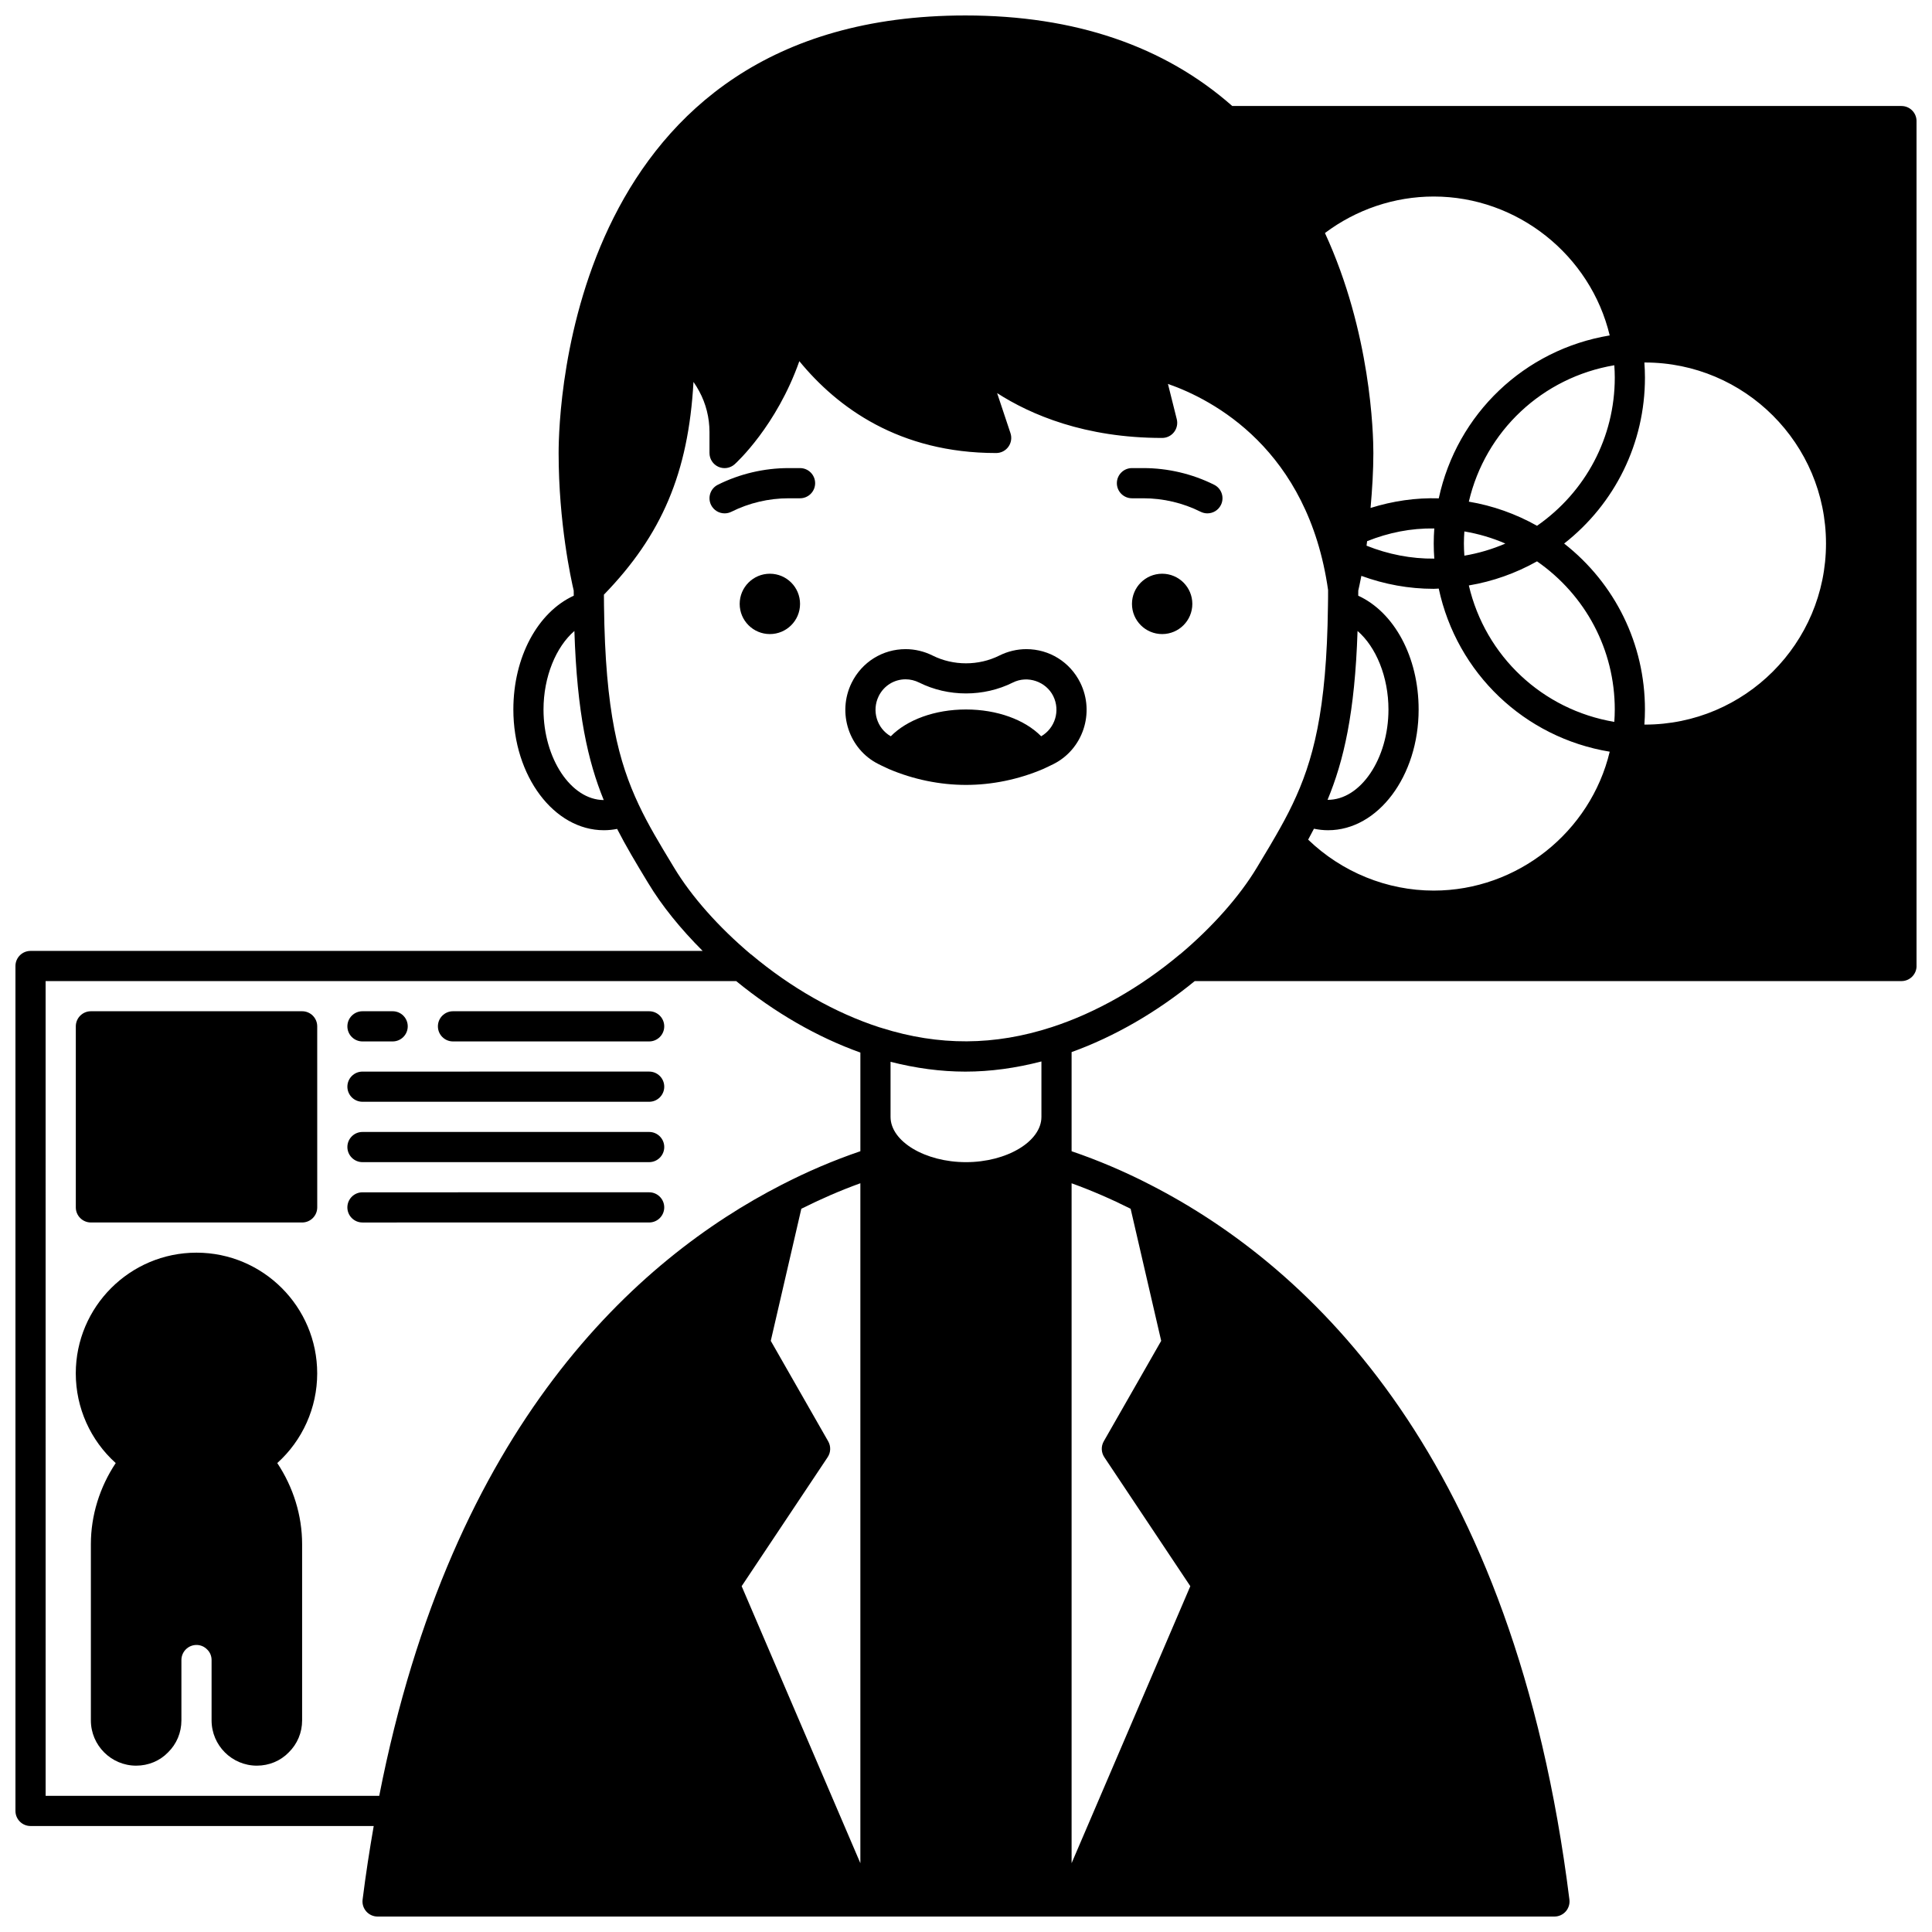
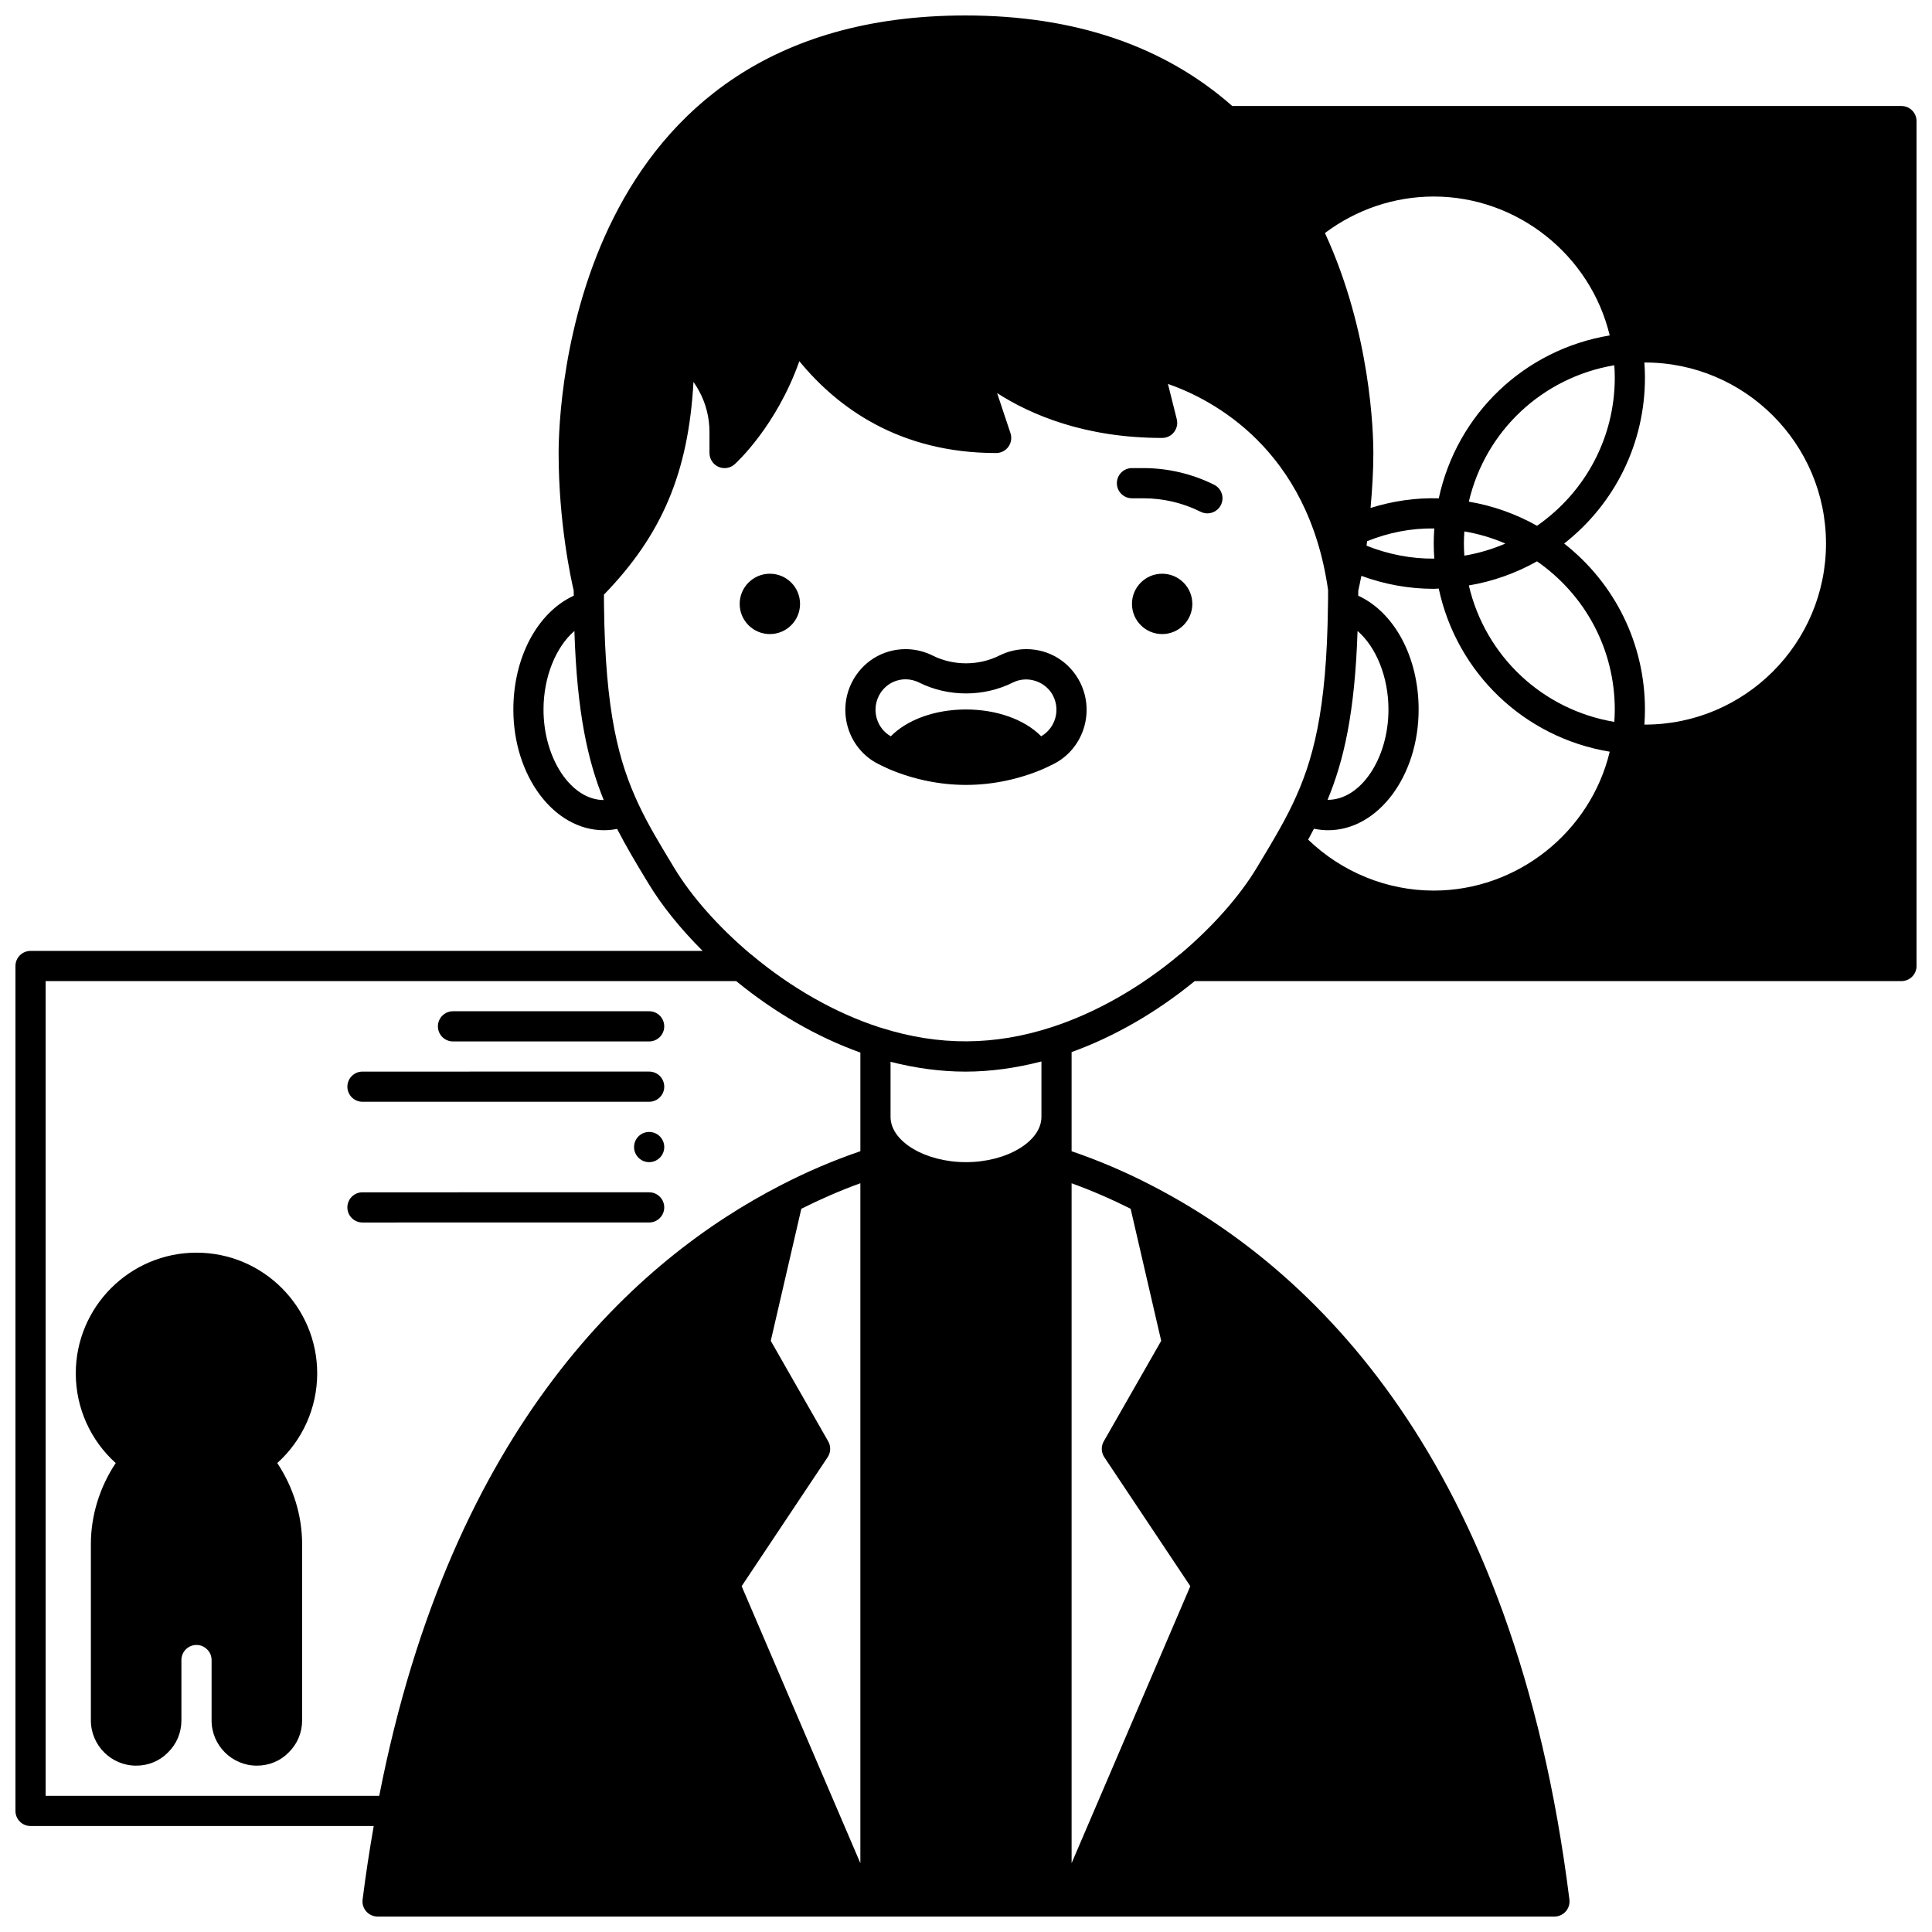
<svg xmlns="http://www.w3.org/2000/svg" width="800px" height="800px" version="1.1" viewBox="144 144 512 512">
  <defs>
    <clipPath id="a">
      <path d="m148.09 148.09h503.81v503.81h-503.81z" />
    </clipPath>
  </defs>
  <path d="m459.98 304.04c0 4.418-3.582 7.996-7.996 7.996-4.418 0-8-3.578-8-7.996 0-4.418 3.582-7.996 8-7.996 4.414 0 7.996 3.578 7.996 7.996" />
  <path d="m356.02 304.04c0 4.418-3.582 7.996-7.996 7.996-4.418 0-8-3.578-8-7.996 0-4.418 3.582-7.996 8-7.996 4.414 0 7.996 3.578 7.996 7.996" />
  <path d="m443.98 276.05h3.039c5.246 0 10.488 1.234 15.168 3.578 0.57 0.281 1.184 0.418 1.781 0.418 1.469 0 2.879-0.809 3.582-2.211 0.988-1.977 0.188-4.379-1.789-5.367-5.781-2.891-12.262-4.418-18.742-4.418h-3.039c-2.207 0-4 1.793-4 4 0.004 2.207 1.793 4 4 4z" />
-   <path d="m352.98 276.05h3.039c2.207 0 4-1.793 4-4s-1.793-4-4-4h-3.039c-6.481 0-12.965 1.527-18.746 4.418-1.977 0.988-2.773 3.391-1.789 5.367 0.707 1.402 2.117 2.211 3.586 2.211 0.602 0 1.211-0.137 1.785-0.418 4.676-2.344 9.922-3.578 15.164-3.578z" />
  <path d="m376.79 346.48c0.633 0.328 1.258 0.621 1.891 0.91l0.914 0.426c6.449 2.746 13.504 4.195 20.402 4.195s13.949-1.453 20.398-4.199l0.914-0.426c0.629-0.289 1.258-0.582 1.824-0.875 7.871-3.934 11.082-13.613 7.152-21.582-2.719-5.492-8.199-8.902-14.297-8.902-2.445 0-4.918 0.586-7.144 1.699-5.488 2.746-12.207 2.746-17.699 0-2.227-1.113-4.695-1.699-7.144-1.699-6.098 0-11.578 3.41-14.301 8.91-3.926 7.957-0.719 17.641 7.09 21.543zm0.078-18.004c1.359-2.746 4.094-4.453 7.133-4.453 1.215 0 2.445 0.297 3.57 0.855 7.699 3.852 17.148 3.852 24.852 0 3.922-1.969 8.797-0.246 10.699 3.59 1.91 3.875 0.484 8.512-3.199 10.652-4.316-4.383-11.672-7.102-19.926-7.102-8.258 0-15.613 2.723-19.93 7.106-3.668-2.09-5.117-6.762-3.199-10.648z" />
  <g clip-path="url(#a)">
    <path d="m647.91 172.09h-177.35c-18.027-15.883-41.684-23.992-70.719-23.992-104.78 0-107.8 104.09-107.8 115.96 0 18.535 3.312 33.539 4 36.461 0 0.469 0.012 0.891 0.012 1.348-9.559 4.391-16.008 16.258-16.008 30.164 0 17.637 10.762 31.988 23.992 31.988 1.18 0 2.348-0.121 3.508-0.348 2.352 4.598 4.992 9.008 7.992 13.957l0.27 0.441c3.555 5.91 8.539 12.078 14.406 17.934h-178.12c-2.207 0-4 1.793-4 4v223.91c0 2.211 1.793 4 4 4h90.945c-1.098 6.309-2.109 12.805-2.945 19.496-0.145 1.141 0.211 2.281 0.973 3.144 0.758 0.855 1.844 1.352 2.992 1.352h311.88c1.148 0 2.238-0.492 3-1.352 0.758-0.859 1.113-2.004 0.973-3.144-14.598-116.95-68.41-167.54-110.97-189.38-6.832-3.527-13.863-6.523-20.957-8.941v-26.273c11.285-4.07 22.48-10.516 32.633-18.816h187.29c2.207 0 4-1.793 4-4l-0.004-223.91c0-2.207-1.789-3.996-3.996-3.996zm-151.95 191.93c13.23 0 23.992-14.352 23.992-31.988 0-13.906-6.449-25.773-16.008-30.164 0-0.457 0.012-0.891 0.012-1.355 0.156-0.664 0.457-2.043 0.82-3.902 6.144 2.25 12.566 3.434 19.176 3.434 0.461 0 0.875-0.055 1.328-0.066 4.809 22.445 22.734 39.508 45.312 43.23-5.074 21.242-24.434 36.809-46.641 36.809-12.418 0-24.367-4.918-33.277-13.5 0.516-0.938 1.012-1.887 1.535-2.894 1.25 0.258 2.504 0.398 3.75 0.398zm36.113-72.762c-0.074-1.062-0.125-2.129-0.125-3.211 0-1.078 0.051-2.152 0.125-3.211 3.754 0.633 7.383 1.703 10.863 3.211-3.477 1.504-7.102 2.578-10.863 3.211zm-36.949-85.504c8.297-6.234 18.406-9.672 28.828-9.672 22.195 0 41.551 15.551 46.637 36.809-22.59 3.742-40.48 20.777-45.301 43.176-6.066-0.191-12.195 0.699-18.074 2.547 0.441-4.977 0.742-9.879 0.742-14.555 0-5.242-0.672-31.922-12.832-58.305zm38.133 71.191c4.371-18.734 19.488-32.926 38.551-36.148 0.078 1.078 0.125 2.168 0.125 3.269 0 15.805-7.695 30.281-20.602 39.273-5.637-3.168-11.77-5.34-18.074-6.394zm46.672-32.879c0-1.344-0.055-2.676-0.152-3.992 0.051 0 0.102-0.008 0.152-0.008 26.457 0 47.98 21.523 47.98 47.98 0 26.457-21.523 47.98-47.98 47.98-0.051 0-0.105-0.008-0.152-0.008 0.098-1.316 0.152-2.648 0.152-3.988 0-17.371-7.922-33.41-21.414-43.984 13.492-10.57 21.414-26.613 21.414-43.98zm-73.629 43.352c5.684-2.269 11.59-3.469 17.801-3.371-0.094 1.324-0.148 2.66-0.148 4 0 1.344 0.055 2.676 0.152 3.992-6.086 0.07-12.211-1.121-17.957-3.426 0.055-0.379 0.102-0.801 0.152-1.195zm45.027 5.344c12.91 8.988 20.605 23.465 20.605 39.27 0 1.098-0.051 2.191-0.125 3.273-19.023-3.195-34.164-17.387-38.551-36.156 6.328-1.059 12.449-3.231 18.07-6.387zm-47.562 18.453c4.887 4.211 8.191 12.145 8.191 20.816 0 13.07-7.426 24.008-16.141 23.934 4.293-10.344 7.238-23 7.949-44.75zm-215.73 20.816c0-8.672 3.305-16.605 8.184-20.812 0.703 21.848 3.582 34.504 7.777 44.801-8.652-0.023-15.961-11-15.961-23.988zm34.336 41.461c-3.543-5.852-6.602-10.902-9.125-16.289-5.273-11.234-8.852-24.488-9.18-52.707-0.023-0.945-0.02-1.926-0.023-2.902 15.32-15.797 22.395-32.254 23.734-56.383 0.551 0.785 1.059 1.613 1.523 2.481 1.781 3.277 2.719 7.019 2.719 10.809v5.559c0 1.578 0.926 3.012 2.375 3.656 1.441 0.641 3.125 0.371 4.301-0.684 0.512-0.461 11.086-10.156 17.137-27.316 10.062 12.281 26.461 24.344 52.16 24.344 1.285 0 2.492-0.617 3.242-1.664 0.75-1.043 0.957-2.383 0.551-3.602l-3.539-10.617c8.91 5.731 23.254 11.883 43.73 11.883 1.23 0 2.394-0.566 3.152-1.539 0.754-0.973 1.027-2.234 0.727-3.43l-2.34-9.352c11.867 4.141 37.121 17.25 42.441 54.625 0 1.41 0 2.797-0.035 4.195-0.328 28-3.984 41.258-9.375 52.559-1.375 2.914-2.961 5.762-4.344 8.176-1.117 1.98-2.312 3.957-3.559 6.023l-1.582 2.641c-4.566 7.594-11.777 15.734-20.309 22.926-0.031 0.023-0.07 0.031-0.105 0.055-10.496 8.797-22.215 15.453-33.898 19.258-15.215 4.953-29.895 5.016-45.082 0.234-0.156-0.07-0.332-0.098-0.5-0.145-11.75-3.797-23.539-10.484-34.094-19.344-0.031-0.027-0.074-0.031-0.113-0.059-8.527-7.191-15.742-15.336-20.312-22.934zm40.965 156.68c0.84-1.258 0.895-2.887 0.145-4.203l-15.219-26.629 8.098-35.008c5.125-2.57 10.359-4.848 15.645-6.758v180.19l-31.461-73.41zm56.652-90.184c0 6.5-9.156 11.996-19.992 11.996s-19.992-5.492-19.992-11.996v-14.598c6.672 1.703 13.32 2.602 19.832 2.602 6.613 0 13.375-0.934 20.152-2.695zm-263.9-35.988h183.01c10.23 8.375 21.523 14.871 32.91 18.941v26.145c-7.094 2.414-14.125 5.414-20.938 8.934-38.117 19.551-87.32 63.52-106.57 161.9h-88.406zm287.54 60.332 8.098 35.008-15.219 26.629c-0.75 1.316-0.695 2.938 0.145 4.203l22.793 34.184-31.461 73.406v-180.18c5.281 1.91 10.516 4.18 15.645 6.754z" />
  </g>
  <path d="m196.07 475.97c-17.637 0-31.988 14.352-31.988 31.988 0 9.145 3.898 17.758 10.586 23.77-4.258 6.402-6.586 13.895-6.586 21.492v46.703c0 6.613 5.383 11.996 11.996 11.996 3.242 0 6.262-1.262 8.43-3.496 2.297-2.242 3.566-5.258 3.566-8.5v-15.992c0-2.207 1.797-4 4-4 1.066 0 2.051 0.41 2.848 1.223 0.742 0.727 1.148 1.711 1.148 2.777v15.992c0 6.613 5.383 11.996 11.996 11.996 3.242 0 6.262-1.262 8.43-3.496 2.297-2.242 3.566-5.258 3.566-8.5v-46.703c0-7.602-2.332-15.09-6.586-21.496 6.68-6.008 10.582-14.621 10.582-23.766 0-17.637-14.348-31.988-31.988-31.988z" />
-   <path d="m224.07 411.99h-55.98c-2.207 0-4 1.789-4 4v47.98c0 2.211 1.793 4 4 4h55.98c2.207 0 4-1.789 4-4l-0.004-47.98c0-2.211-1.789-4-3.996-4z" />
-   <path d="m240.06 419.99h7.996c2.207 0 4-1.789 4-4 0-2.211-1.793-4-4-4h-7.996c-2.207 0-4 1.789-4 4 0 2.211 1.793 4 4 4z" />
  <path d="m264.05 419.99h51.98c2.207 0 4-1.789 4-4 0-2.211-1.793-4-4-4h-51.98c-2.207 0-4 1.789-4 4 0 2.211 1.793 4 4 4z" />
  <path d="m240.06 435.98h75.973c2.207 0 4-1.789 4-4s-1.793-4-4-4l-75.973 0.004c-2.207 0-4 1.789-4 4 0 2.211 1.793 3.996 4 3.996z" />
-   <path d="m240.06 451.98h75.973c2.207 0 4-1.789 4-4 0-2.211-1.793-4-4-4h-75.973c-2.207 0-4 1.789-4 4 0 2.211 1.793 4 4 4z" />
+   <path d="m240.06 451.98h75.973c2.207 0 4-1.789 4-4 0-2.211-1.793-4-4-4c-2.207 0-4 1.789-4 4 0 2.211 1.793 4 4 4z" />
  <path d="m316.03 467.97c2.207 0 4-1.789 4-4 0-2.211-1.793-4-4-4l-75.973 0.004c-2.207 0-4 1.789-4 4 0 2.211 1.793 4 4 4z" />
</svg>